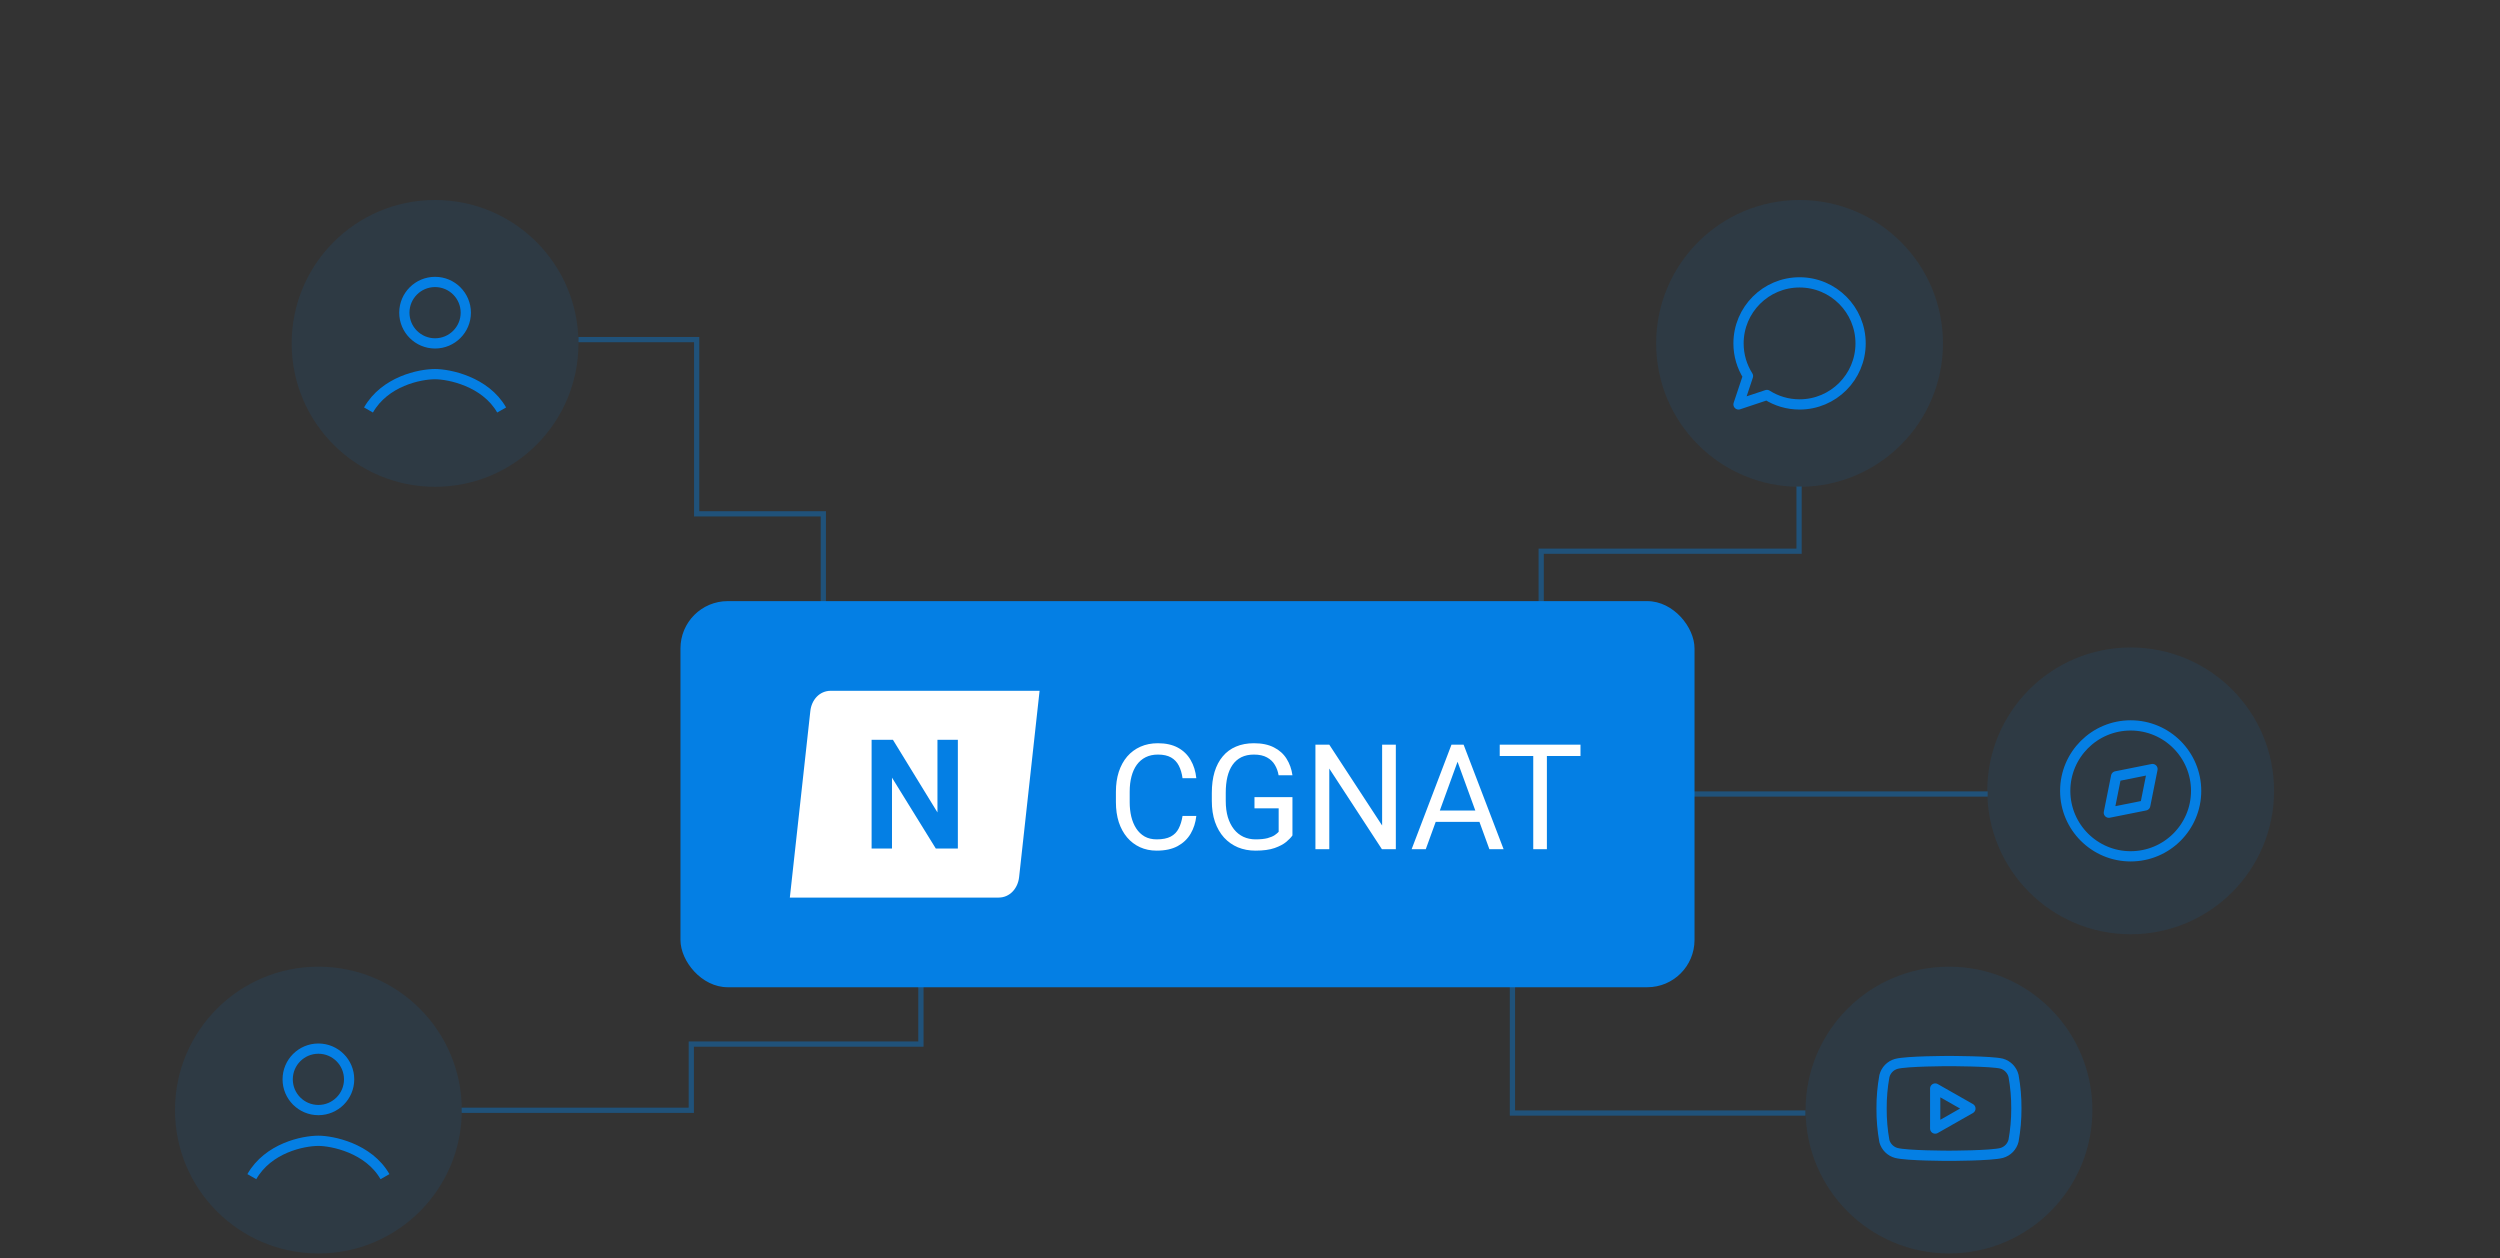
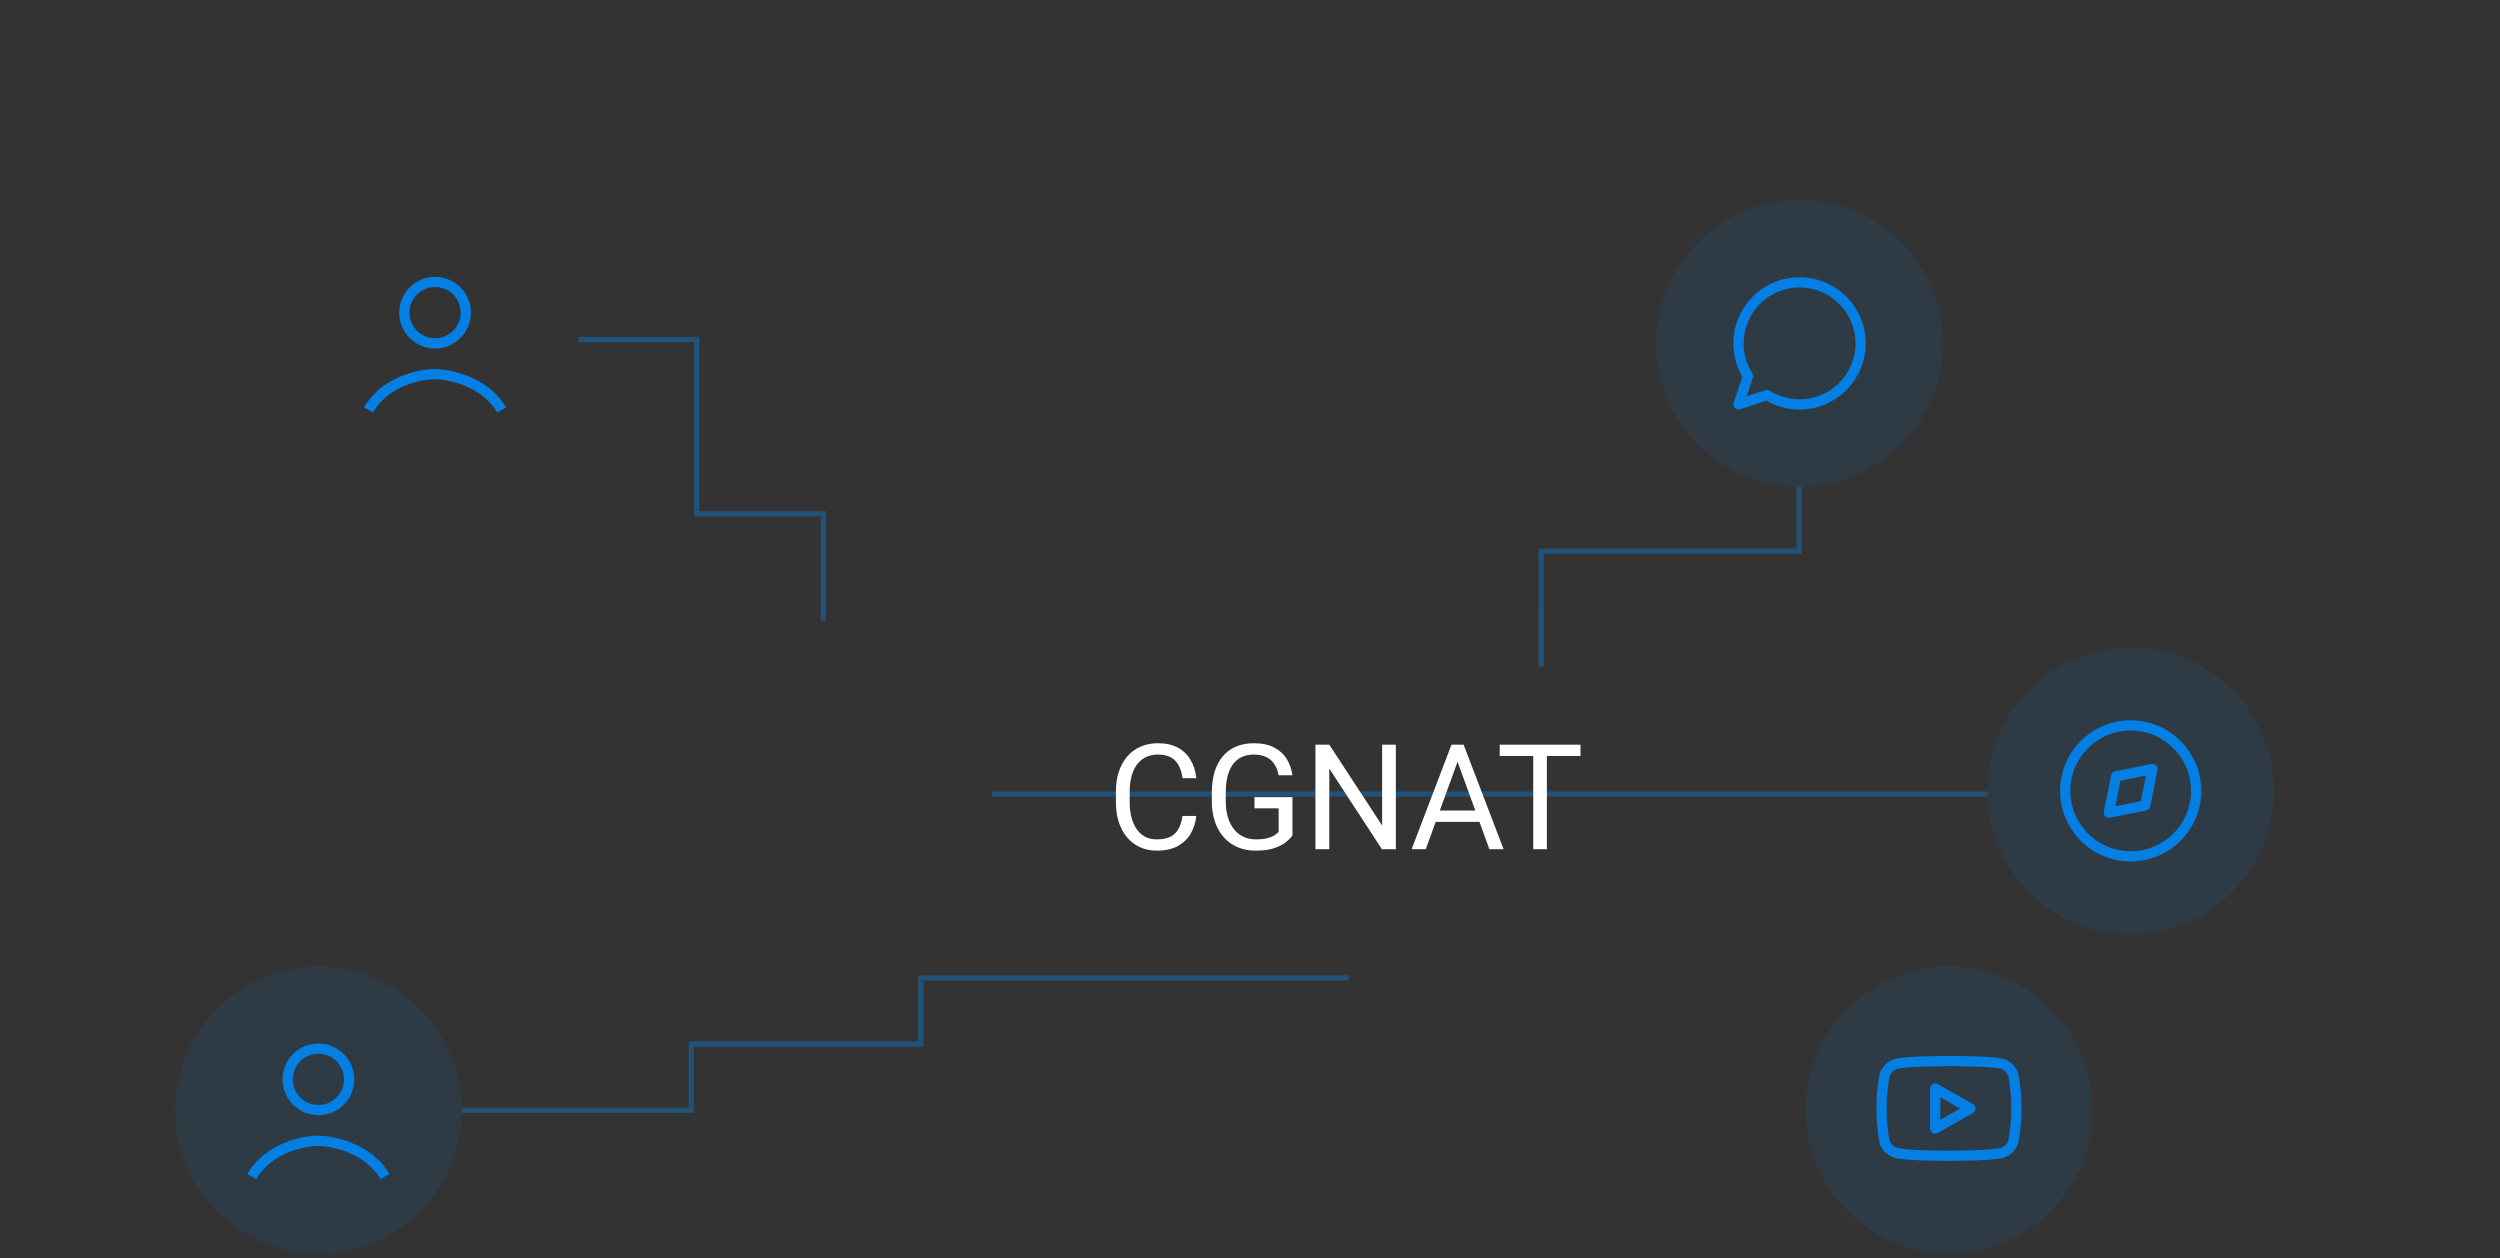
<svg xmlns="http://www.w3.org/2000/svg" width="300" height="151" viewBox="0 0 300 151" fill="none">
  <rect x="0" y="0" width="300" height="151" fill="#333333" stroke="none" />
-   <path opacity="0.4" d="M146 117.529H181.492V133.565H216.651" stroke="#047FE4" stroke-width="0.63" />
  <path opacity="0.4" d="M184.944 80L184.943 66.145H215.887V58.387" stroke="#047FE4" stroke-width="0.63" />
-   <circle opacity="0.1" cx="52.208" cy="41.208" r="17.208" fill="#047FE4" />
  <circle opacity="0.1" cx="215.947" cy="41.208" r="17.208" fill="#047FE4" />
  <path opacity="0.4" d="M119 95.281H170.424H238.513" stroke="#047FE4" stroke-width="0.63" />
  <circle opacity="0.1" cx="38.208" cy="133.208" r="17.208" fill="#047FE4" />
  <circle opacity="0.1" cx="255.681" cy="94.904" r="17.208" fill="#047FE4" />
  <circle opacity="0.1" cx="233.878" cy="133.208" r="17.208" fill="#047FE4" />
  <path d="M44.219 49.198C46.185 45.756 50.365 44.896 52.208 44.896C53.847 44.896 58.231 45.756 60.198 49.198" stroke="#047FE4" stroke-width="1.229" />
  <path d="M30.219 141.198C32.185 137.756 36.365 136.896 38.208 136.896C39.847 136.896 44.231 137.756 46.198 141.198" stroke="#047FE4" stroke-width="1.229" />
  <circle cx="52.208" cy="37.521" r="3.687" stroke="#047FE4" stroke-width="1.229" />
  <circle cx="38.208" cy="129.521" r="3.687" stroke="#047FE4" stroke-width="1.229" />
  <path opacity="0.4" d="M69.418 40.752H83.599V54.044V61.661H98.8V74.5" stroke="#047FE4" stroke-width="0.63" />
  <path opacity="0.4" d="M55.4 133.234H82.955V125.29L110.51 125.29V117.346L161.836 117.346" stroke="#047FE4" stroke-width="0.63" />
  <g clip-path="url(#clip0_992_1044)">
    <path d="M241.625 129.106C241.538 128.757 241.36 128.437 241.11 128.179C240.859 127.921 240.545 127.733 240.199 127.635C238.935 127.327 233.876 127.327 233.876 127.327C233.876 127.327 228.818 127.327 227.554 127.665C227.208 127.763 226.894 127.95 226.643 128.208C226.393 128.467 226.215 128.786 226.128 129.135C225.896 130.419 225.783 131.72 225.789 133.024C225.781 134.338 225.894 135.65 226.128 136.943C226.224 137.281 226.406 137.588 226.656 137.836C226.905 138.083 227.215 138.262 227.554 138.354C228.818 138.693 233.876 138.693 233.876 138.693C233.876 138.693 238.935 138.693 240.199 138.354C240.545 138.256 240.859 138.069 241.11 137.811C241.36 137.553 241.538 137.233 241.625 136.884C241.855 135.61 241.968 134.318 241.963 133.024C241.972 131.711 241.858 130.399 241.625 129.106V129.106Z" stroke="#047FE4" stroke-width="1.229" stroke-linecap="round" stroke-linejoin="round" />
    <path d="M232.223 135.429L236.45 133.025L232.223 130.621V135.429Z" stroke="#047FE4" stroke-width="1.229" stroke-linecap="round" stroke-linejoin="round" />
  </g>
-   <rect x="81.656" y="72.135" width="121.686" height="46.334" rx="5.671" fill="#047FE4" />
  <path d="M141.904 97.915H143.558C143.472 98.708 143.245 99.417 142.877 100.043C142.51 100.669 141.99 101.166 141.318 101.534C140.646 101.896 139.808 102.077 138.802 102.077C138.067 102.077 137.398 101.939 136.795 101.663C136.198 101.387 135.684 100.997 135.253 100.491C134.822 99.98 134.489 99.368 134.253 98.656C134.024 97.938 133.909 97.14 133.909 96.261V95.012C133.909 94.133 134.024 93.338 134.253 92.626C134.489 91.908 134.825 91.293 135.261 90.782C135.704 90.271 136.235 89.877 136.855 89.602C137.476 89.326 138.173 89.188 138.949 89.188C139.897 89.188 140.698 89.366 141.353 89.722C142.007 90.078 142.516 90.572 142.877 91.204C143.245 91.83 143.472 92.557 143.558 93.384H141.904C141.824 92.798 141.674 92.295 141.456 91.876C141.238 91.451 140.928 91.124 140.525 90.894C140.123 90.664 139.598 90.549 138.949 90.549C138.392 90.549 137.901 90.656 137.476 90.868C137.056 91.081 136.703 91.382 136.416 91.773C136.134 92.163 135.922 92.631 135.778 93.177C135.635 93.722 135.563 94.329 135.563 94.995V96.261C135.563 96.876 135.626 97.453 135.753 97.993C135.885 98.533 136.083 99.007 136.347 99.414C136.611 99.822 136.947 100.144 137.355 100.379C137.763 100.609 138.245 100.724 138.802 100.724C139.509 100.724 140.072 100.612 140.491 100.388C140.91 100.164 141.226 99.842 141.439 99.423C141.657 99.004 141.812 98.501 141.904 97.915ZM155.094 95.658V100.25C154.939 100.48 154.692 100.738 154.353 101.026C154.014 101.307 153.546 101.554 152.949 101.766C152.357 101.973 151.593 102.077 150.657 102.077C149.893 102.077 149.19 101.945 148.546 101.68C147.909 101.41 147.355 101.02 146.884 100.509C146.418 99.992 146.057 99.366 145.798 98.63C145.545 97.889 145.419 97.051 145.419 96.115V95.141C145.419 94.205 145.528 93.369 145.746 92.634C145.97 91.899 146.298 91.276 146.729 90.765C147.159 90.248 147.688 89.857 148.314 89.593C148.94 89.323 149.658 89.188 150.468 89.188C151.427 89.188 152.228 89.355 152.871 89.688C153.52 90.015 154.026 90.469 154.388 91.049C154.755 91.629 154.991 92.29 155.094 93.03H153.431C153.357 92.577 153.207 92.163 152.983 91.79C152.765 91.416 152.452 91.118 152.044 90.894C151.636 90.664 151.111 90.549 150.468 90.549C149.888 90.549 149.385 90.656 148.96 90.868C148.535 91.081 148.185 91.385 147.909 91.781C147.633 92.177 147.426 92.657 147.289 93.22C147.156 93.783 147.09 94.418 147.09 95.124V96.115C147.09 96.838 147.174 97.485 147.34 98.053C147.513 98.622 147.757 99.107 148.073 99.509C148.388 99.906 148.765 100.207 149.201 100.414C149.643 100.621 150.132 100.724 150.666 100.724C151.257 100.724 151.737 100.675 152.105 100.578C152.472 100.474 152.759 100.354 152.966 100.216C153.173 100.072 153.331 99.937 153.44 99.811V97.002H150.537V95.658H155.094ZM167.5 89.36V101.904H165.829L159.514 92.229V101.904H157.851V89.36H159.514L165.855 99.061V89.36H167.5ZM175.246 90.472L171.093 101.904H169.396L174.177 89.36H175.271L175.246 90.472ZM178.726 101.904L174.565 90.472L174.539 89.36H175.633L180.432 101.904H178.726ZM178.511 97.261V98.622H171.463V97.261H178.511ZM185.627 89.36V101.904H183.99V89.36H185.627ZM189.659 89.36V90.722H179.967V89.36H189.659Z" fill="white" />
-   <path d="M99.695 82.895C98.338 82.895 97.374 83.989 97.238 85.352L94.781 107.709L119.836 107.709C121.193 107.709 122.147 106.592 122.293 105.252L124.75 82.895L99.695 82.895Z" fill="white" />
-   <path d="M112.495 97.491L107.154 88.779H104.592V101.825H107.039V93.318L112.298 101.825H114.942V88.779H112.495V97.491Z" fill="#047FE4" />
  <g clip-path="url(#clip1_992_1044)">
    <circle cx="255.681" cy="94.904" r="7.855" stroke="#047FE4" stroke-width="1.229" stroke-linecap="round" stroke-linejoin="round" />
    <path d="M253.935 93.159L258.299 92.286L257.427 96.65L253.062 97.523L253.935 93.159Z" stroke="#047FE4" stroke-width="1.229" stroke-linecap="round" stroke-linejoin="round" />
  </g>
  <path d="M223.271 41.208C223.271 45.253 219.992 48.532 215.947 48.532C214.506 48.532 213.162 48.116 212.029 47.397L208.623 48.532L209.758 45.127C209.039 43.993 208.623 42.649 208.623 41.208C208.623 37.163 211.902 33.884 215.947 33.884C219.992 33.884 223.271 37.163 223.271 41.208Z" stroke="#047FE4" stroke-width="1.229" stroke-linecap="round" stroke-linejoin="round" />
  <defs>
    <clipPath id="clip0_992_1044">
      <rect width="17.644" height="17.644" fill="white" transform="translate(225.055 124.386)" />
    </clipPath>
    <clipPath id="clip1_992_1044">
      <rect width="20.947" height="20.947" fill="white" transform="translate(245.207 84.431)" />
    </clipPath>
  </defs>
</svg>